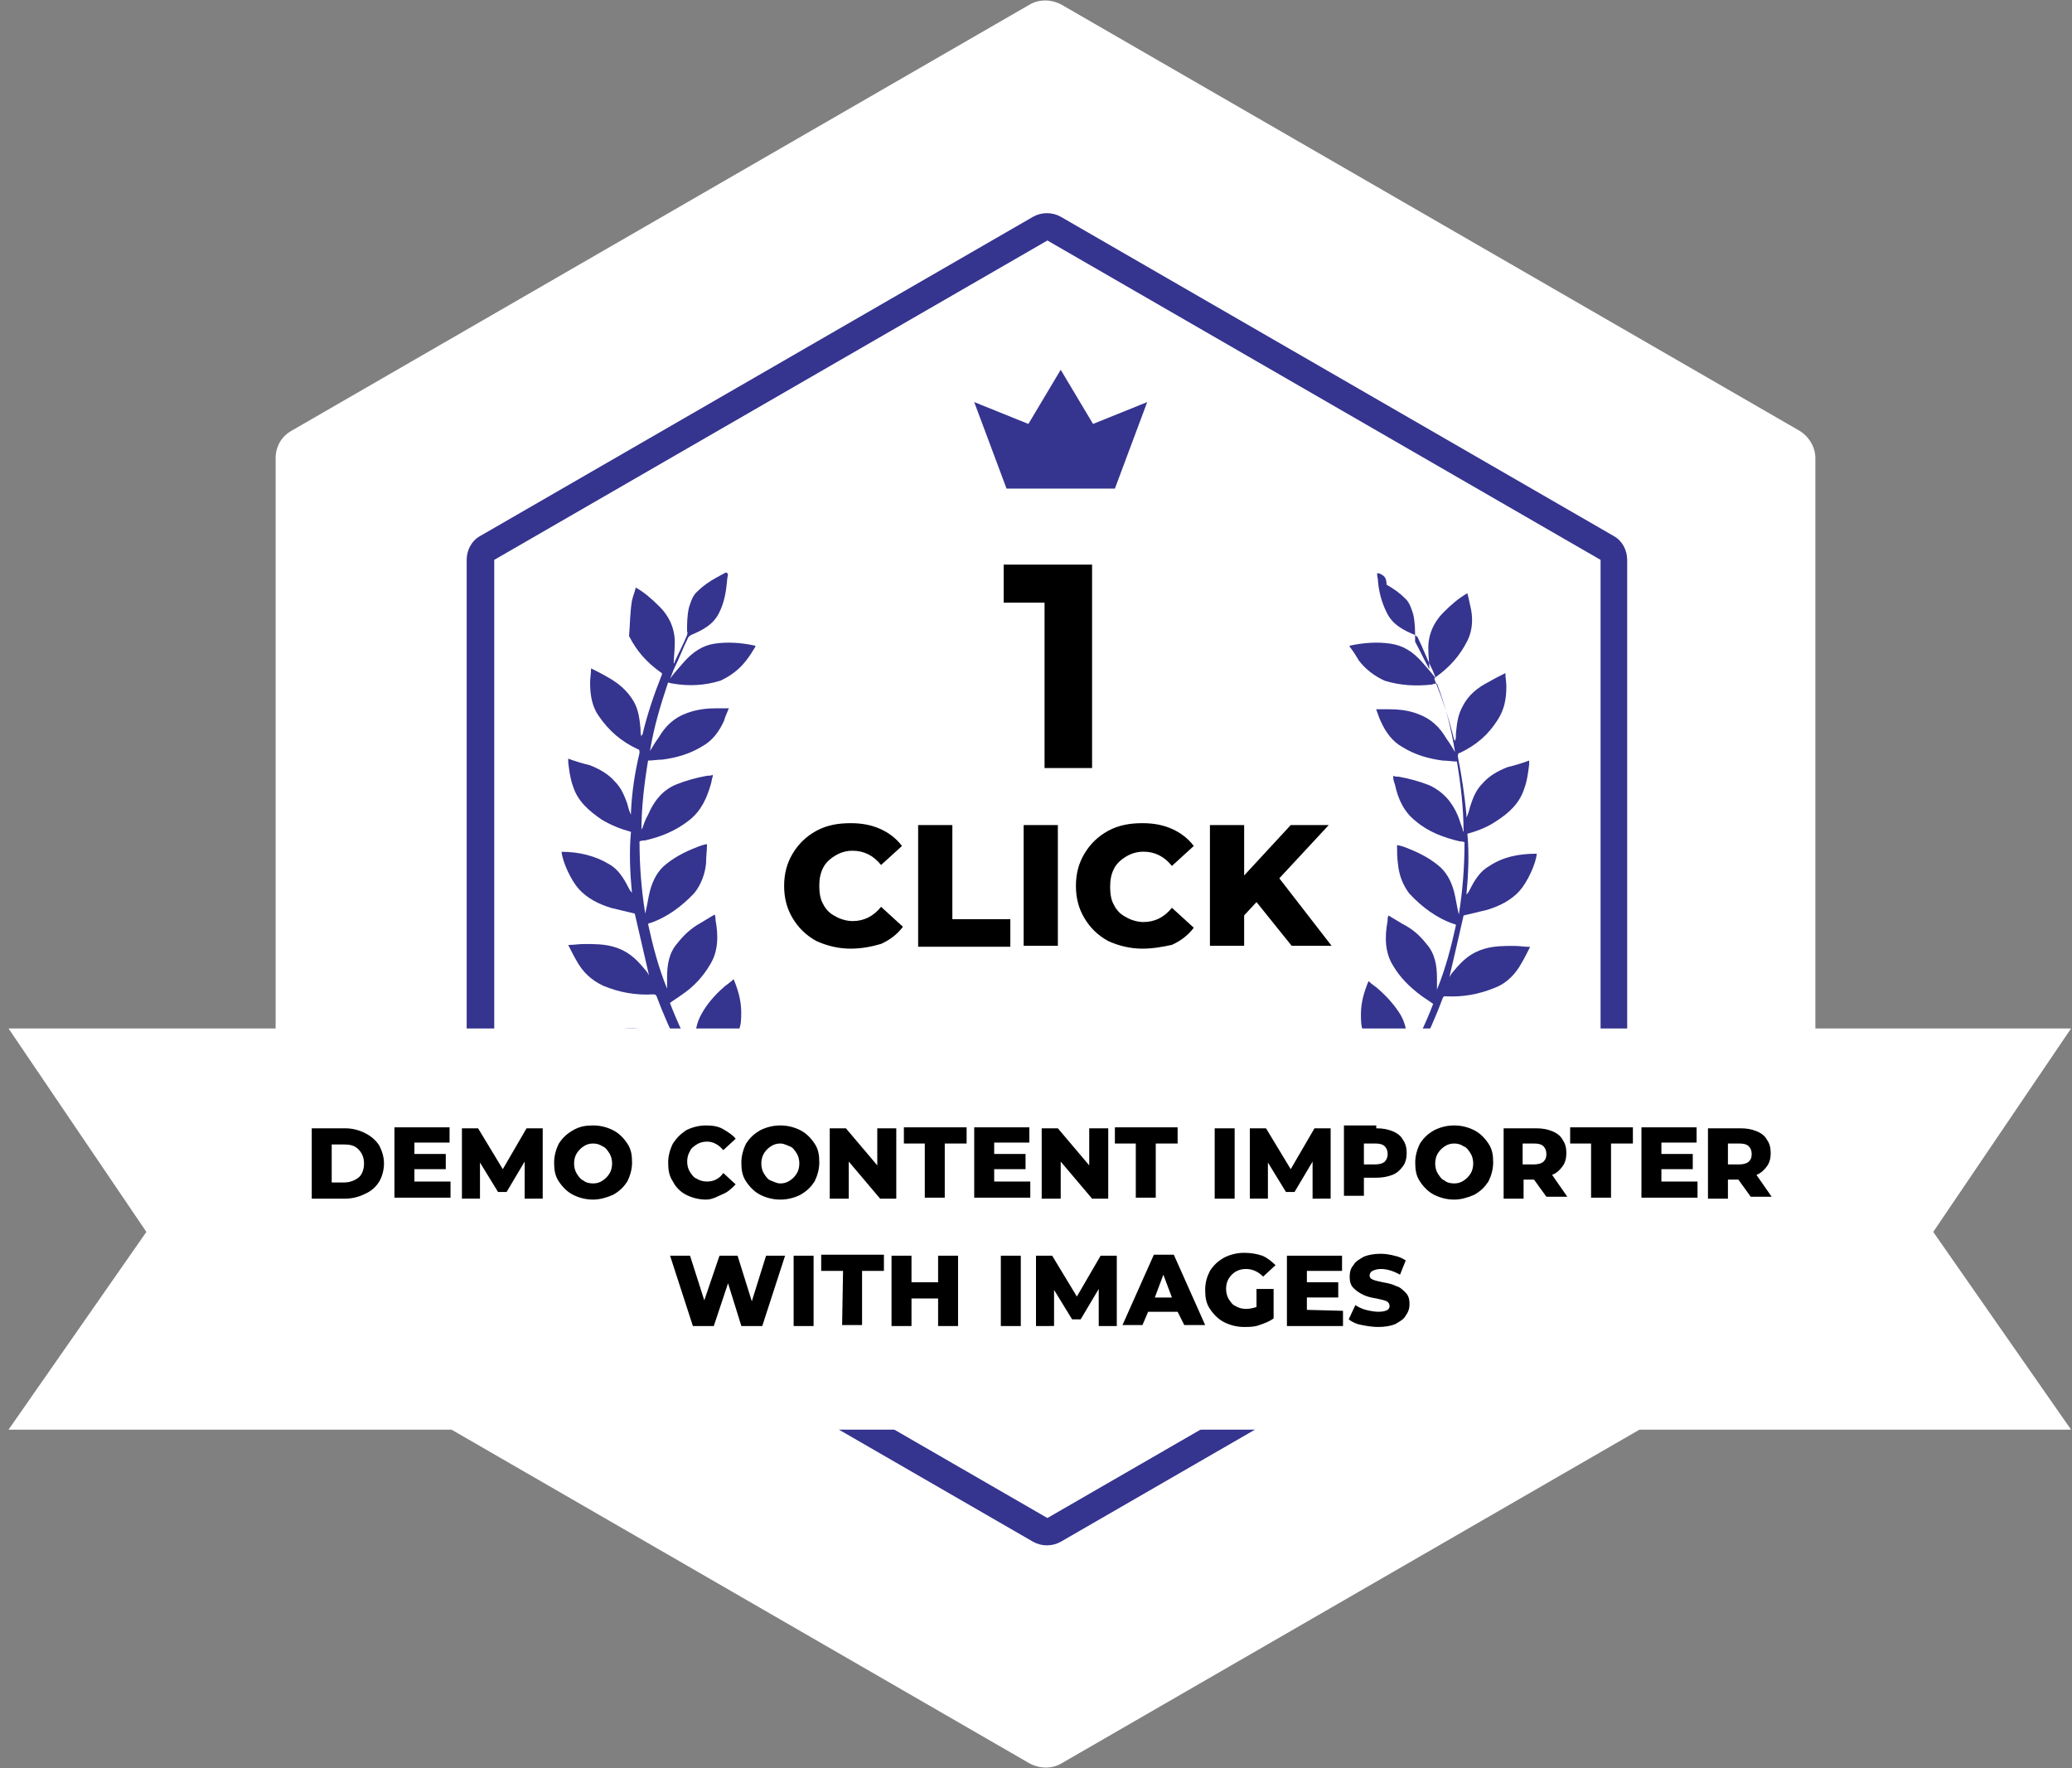
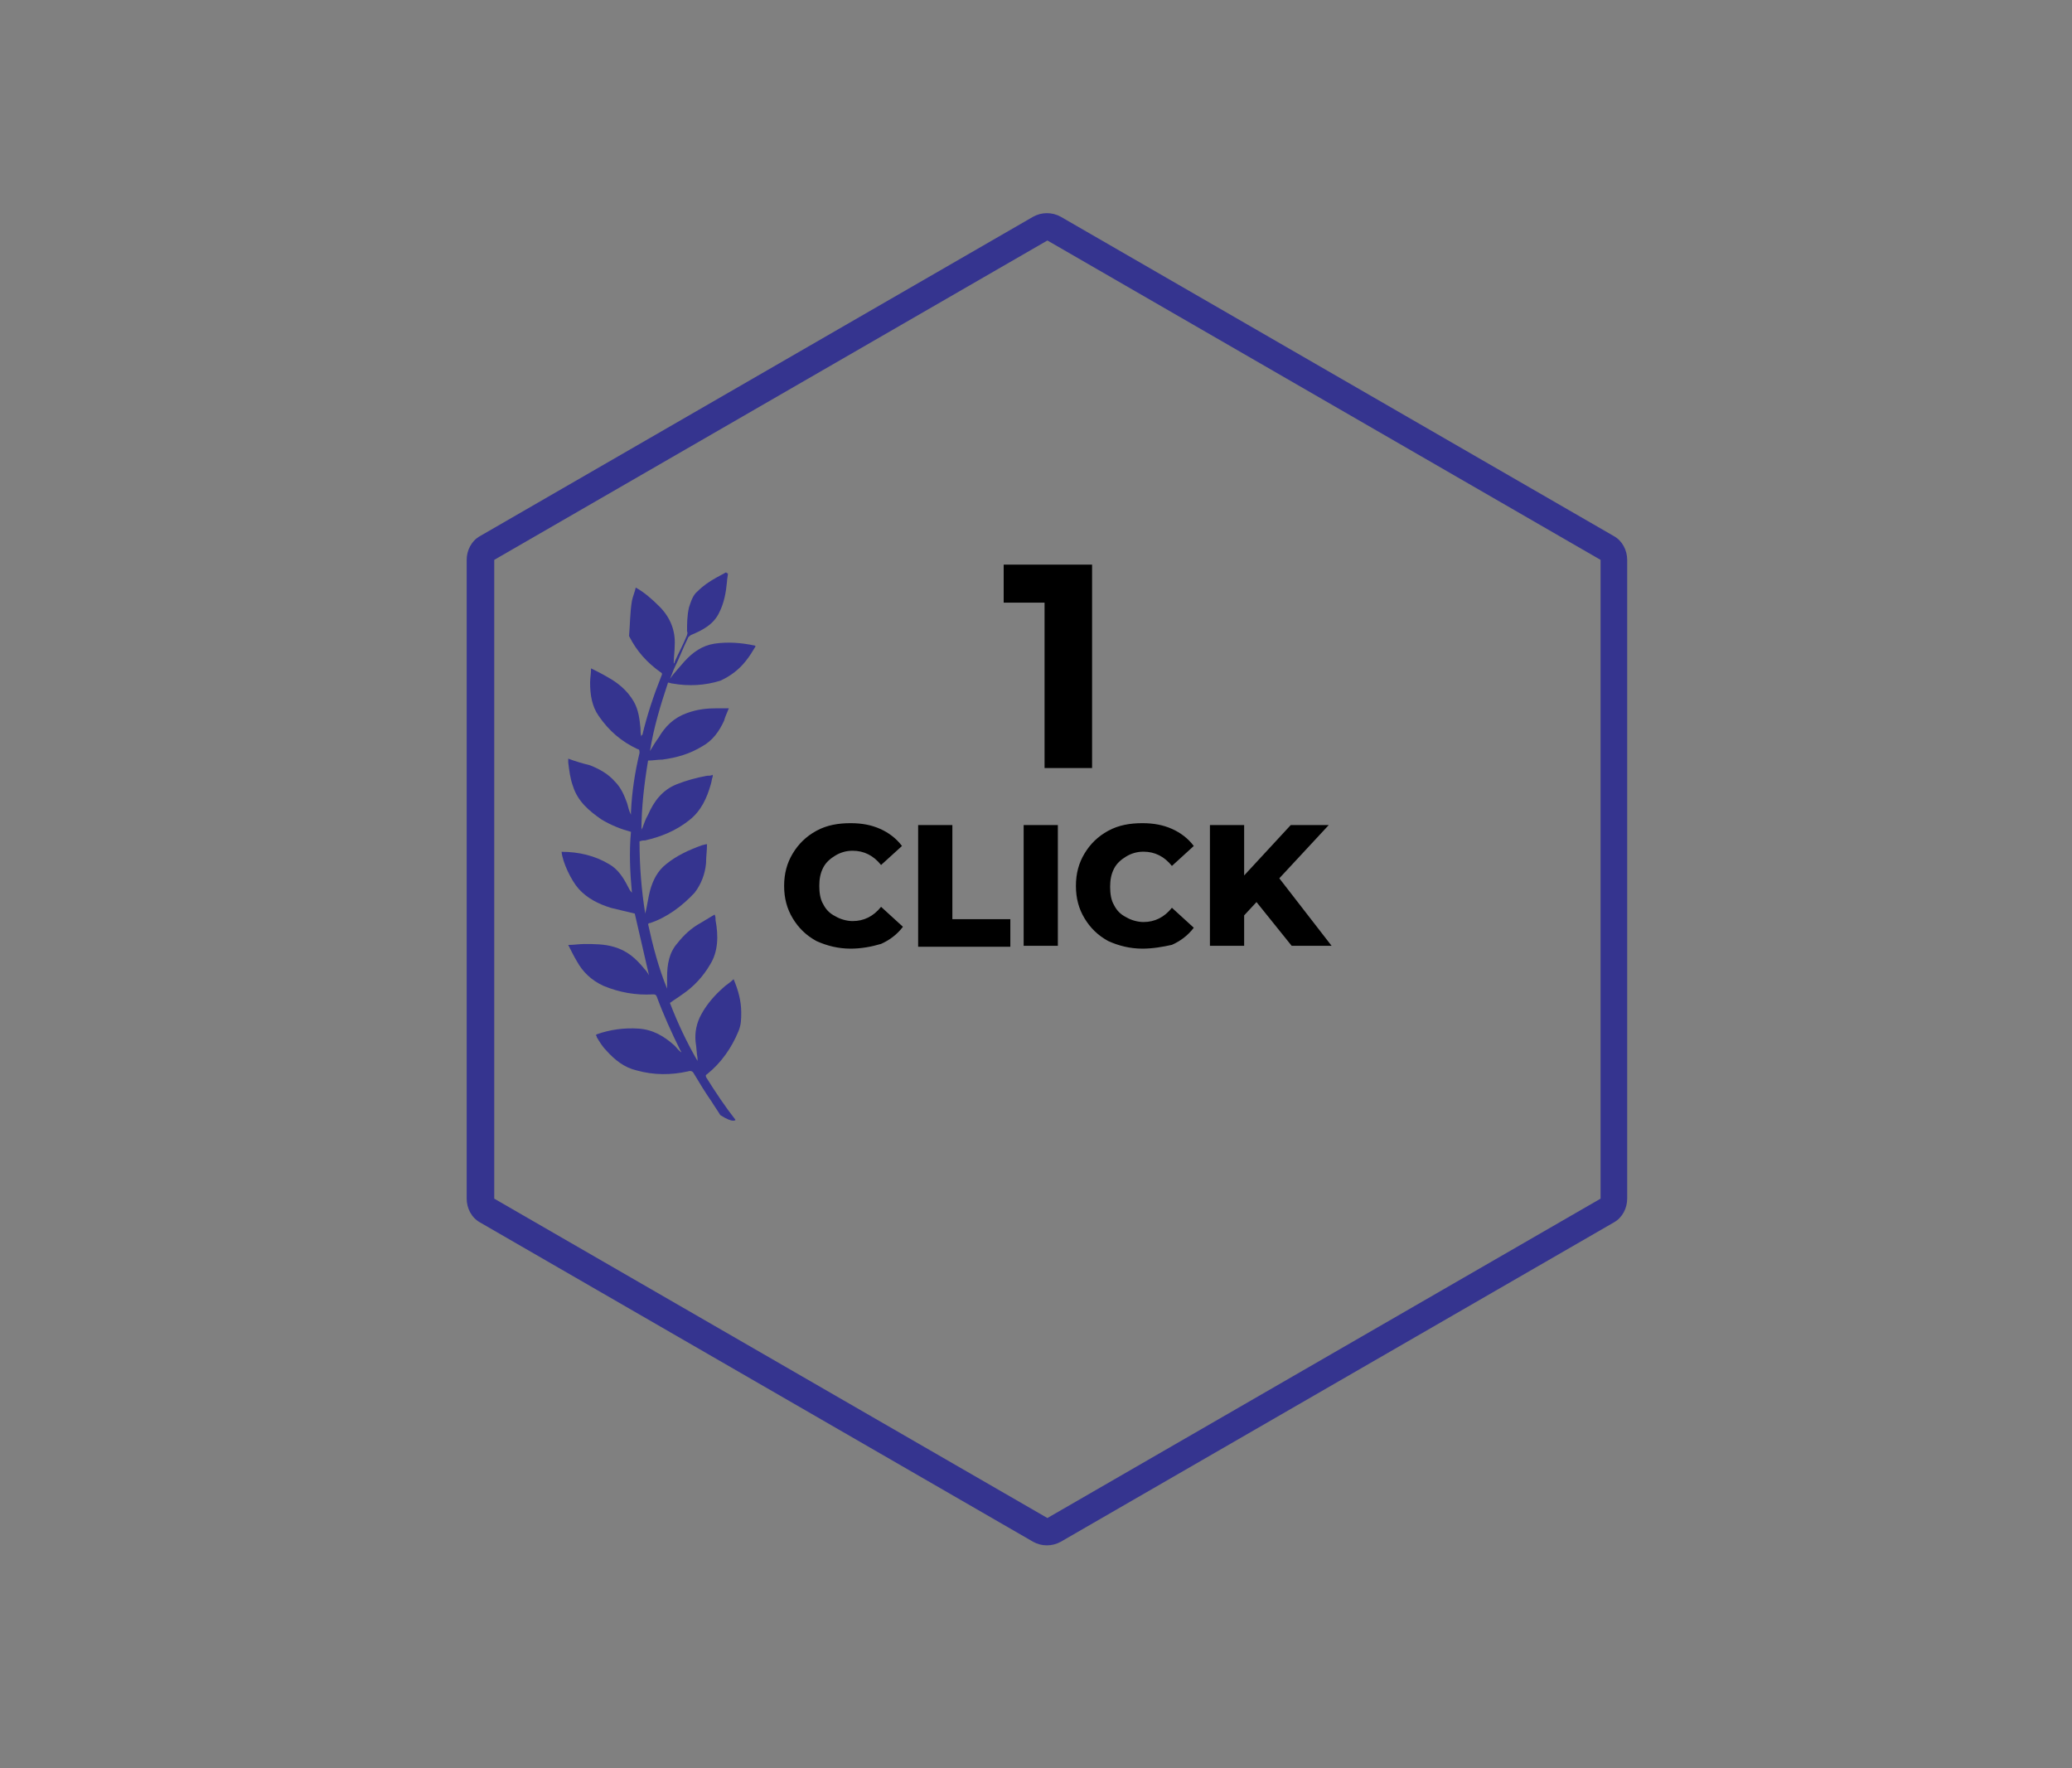
<svg xmlns="http://www.w3.org/2000/svg" id="Layer_1" x="0px" y="0px" width="218px" height="186px" viewBox="0 0 218 186" style="enable-background:new 0 0 218 186;" xml:space="preserve">
  <rect x="0" y="0" width="218" height="186" fill="#808080" stroke="none" />
  <style type="text/css">
	.st0{fill:#FFFFFF;}
	.st1{fill-rule:evenodd;clip-rule:evenodd;fill:#35348F;}
	.st2{fill-rule:evenodd;clip-rule:evenodd;fill:#FFFFFF;}
	.st3{fill-rule:evenodd;clip-rule:evenodd;}
</style>
  <title>F4CA8A9E-321C-42DA-A1CC-7FDE658C4392</title>
  <g>
    <g id="Landingpage" transform="translate(-791, -822)">
      <g transform="translate(791, 822)">
-         <path id="Path" class="st0" d="M108.3,0.5c1-0.6,2.3-0.6,3.4,0l0,0l77.6,44.8c1,0.6,1.7,1.7,1.7,2.9l0,0v89.6     c0,1.2-0.6,2.3-1.7,2.9l0,0l-77.6,44.8c-1,0.6-2.3,0.6-3.4,0l0,0l-77.6-44.8c-1-0.6-1.7-1.7-1.7-2.9l0,0V48.2     c0-1.2,0.6-2.3,1.7-2.9l0,0L108.3,0.5z" />
        <path id="Polygon-Copy" class="st1" d="M110.2,25.3L52,58.9v67.2l58.2,33.6l58.2-33.6V58.9L110.2,25.3z M111.6,22.8l58.2,33.6     c0.9,0.5,1.4,1.5,1.4,2.5v67.2c0,1-0.5,2-1.4,2.5l-58.2,33.6c-0.9,0.5-2,0.5-2.9,0l-58.2-33.6c-0.9-0.5-1.4-1.5-1.4-2.5V58.9     c0-1,0.5-2,1.4-2.5l58.2-33.6C109.6,22.3,110.7,22.3,111.6,22.8z" />
        <g id="Page-1" transform="translate(59.486, 60.312)">
          <path id="Fill-1" class="st1" d="M16.2,4.1c-0.6,1.3-1.8,1.9-3,2.4c-0.1,0.1-0.3,0.2-0.3,0.3c-0.5,1-0.9,2.1-1.4,3.1      c-0.2,0.4-0.3,0.8-0.5,1.2c0.5-0.7,1-1.2,1.5-1.8c0.9-1,1.9-1.7,3.2-1.9c1.4-0.2,2.8-0.1,4.2,0.2c0,0,0.1,0,0.1,0.1      c-0.3,0.5-0.6,1-1,1.5c-0.7,0.9-1.6,1.6-2.7,2.1c-1.6,0.5-3.3,0.6-5,0.3c-0.2,0-0.3-0.1-0.5-0.1c-0.8,2.4-1.5,4.7-1.9,7.2      c0.3-0.5,0.6-1,0.9-1.4c0.7-1.2,1.6-2.1,3-2.6c1.1-0.4,2.1-0.5,3.2-0.5c0.4,0,0.7,0,1.2,0c-0.2,0.5-0.4,0.9-0.5,1.3      c-0.5,1.1-1.2,2.1-2.3,2.7c-1.3,0.8-2.7,1.2-4.2,1.4c-0.5,0-1,0.1-1.5,0.1C8.3,22.1,8,24.6,8,27.1c0-0.1,0-0.2,0.1-0.3      c0.2-0.5,0.3-0.9,0.6-1.4c0.6-1.4,1.5-2.6,3-3.2c1-0.4,2.1-0.7,3.2-0.9c0.2,0,0.4,0,0.6-0.1v0.2c-0.1,0.2-0.1,0.5-0.2,0.8      c-0.4,1.4-1,2.8-2.3,3.8c-1.4,1.1-2.9,1.7-4.6,2.1c-0.2,0-0.3,0-0.6,0.1c0,2.6,0.2,5.1,0.6,7.6c0.2-0.8,0.3-1.6,0.5-2.4      c0.3-1.1,0.8-2.1,1.7-2.8c1.1-0.9,2.4-1.5,3.8-2c0.1,0,0.3-0.1,0.5-0.1c0,0.7-0.1,1.3-0.1,2c-0.1,1.1-0.5,2.2-1.2,3.1      c-1.3,1.4-2.9,2.6-4.7,3.2c-0.1,0-0.1,0-0.2,0.1c0.5,2.3,1.1,4.6,2,6.8c0-0.4,0-0.8,0-1.2c0-1.3,0.2-2.6,1.1-3.6      c0.7-0.9,1.5-1.6,2.4-2.1c0.5-0.3,1-0.6,1.5-0.9c0.1,0.2,0.1,0.4,0.1,0.6c0.3,1.6,0.3,3.3-0.6,4.7c-0.7,1.2-1.7,2.3-2.9,3.1      c-0.4,0.3-0.9,0.6-1.3,0.9c0.8,2.1,1.8,4.2,2.9,6.1c0-0.1,0-0.2,0-0.3c-0.1-0.6-0.1-1.1-0.2-1.7c-0.1-1,0.1-2,0.6-2.9      c0.6-1.1,1.4-2,2.3-2.8c0.3-0.3,0.7-0.5,1.1-0.9c0.5,1.2,0.8,2.3,0.8,3.5c0,0.7,0,1.3-0.3,2c-0.7,1.7-1.8,3.3-3.3,4.5      c-0.2,0.1-0.1,0.2-0.1,0.3c1,1.6,2,3.1,3.1,4.5c0,0-0.2,0.4-1.6-0.5c-0.3-0.5-0.6-0.9-0.9-1.4c-0.7-1-1.3-2-1.9-3      c-0.1-0.2-0.3-0.3-0.6-0.2c-1.8,0.4-3.6,0.4-5.4-0.1c-1.3-0.3-2.3-1.1-3.2-2.1c-0.4-0.4-0.7-0.9-1-1.4c0-0.1,0-0.1-0.1-0.2      l0.1-0.1c1.4-0.5,2.9-0.7,4.4-0.6c1.5,0.1,2.7,0.8,3.8,1.8c0.2,0.2,0.4,0.5,0.7,0.7c0-0.1-0.1-0.2-0.1-0.2      c-0.9-1.8-1.8-3.8-2.5-5.7c-0.1-0.2-0.2-0.2-0.4-0.2c-1.8,0.1-3.5-0.2-5.2-0.9c-1.3-0.6-2.2-1.5-2.8-2.6      c-0.3-0.5-0.6-1.1-0.9-1.7C0.9,39.1,1.4,39,2,39c1,0,2.1,0,3.1,0.3c1.4,0.4,2.3,1.2,3.2,2.3c0.2,0.2,0.4,0.5,0.5,0.7      c-0.5-2.2-1-4.3-1.5-6.5c-0.8-0.2-1.7-0.4-2.5-0.6c-1.3-0.4-2.5-1-3.4-2c-0.8-0.9-1.7-2.8-1.8-3.9l0,0c1.8,0,3.5,0.4,5,1.3      c0.9,0.5,1.5,1.4,2,2.4c0.1,0.2,0.2,0.4,0.4,0.6c-0.2-2.1-0.3-4.3-0.1-6.4c-1.1-0.3-2.1-0.7-3.1-1.3c-1.3-0.9-2.5-1.9-3-3.5      c-0.3-0.8-0.4-1.7-0.5-2.5c0-0.1,0-0.2,0-0.4c0.8,0.3,1.5,0.5,2.3,0.7c1,0.4,1.9,0.9,2.6,1.7c0.7,0.7,1,1.5,1.3,2.3      c0.1,0.4,0.2,0.8,0.4,1.2c0-0.1,0-0.2,0-0.3C7,23,7.3,21,7.8,18.9c0-0.2,0-0.4-0.2-0.4c-1.7-0.8-3-1.9-4.1-3.5      c-0.7-1-0.9-2.2-0.9-3.5c0-0.5,0.1-0.9,0.1-1.5c0.6,0.3,1.2,0.6,1.7,0.9c1.1,0.6,2.1,1.4,2.8,2.6c0.5,0.9,0.6,1.8,0.7,2.8      c0,0.3,0,0.6,0.1,0.9C8,17.1,8,17,8.1,17c0.5-2.1,1.2-4.2,2-6.2c0.1-0.2,0.1-0.3-0.1-0.4c-1.4-1-2.5-2.2-3.3-3.8      C6.8,5.4,6.8,4.1,7,2.9C7.1,2.4,7.3,2,7.4,1.5l0,0c0.9,0.5,1.7,1.2,2.5,2C11,4.6,11.6,6,11.5,7.6c0,0.6-0.1,1.2-0.1,1.9      c0.1-0.1,0.1-0.1,0.1-0.2c0.4-0.9,0.9-1.8,1.3-2.8c0-0.1,0.1-0.2,0-0.4c0-0.8,0-1.6,0.2-2.5c0.2-0.6,0.4-1.3,0.9-1.7      c0.6-0.6,1.2-1,1.9-1.4c0.4-0.2,0.7-0.4,1.1-0.6C17,0,17,0,17.1,0c0,0.3-0.1,0.6-0.1,0.9C16.9,2,16.7,3.1,16.2,4.1L16.2,4.1z" />
-           <path id="Fill-2" class="st1" d="M86.4,4.1c0.6,1.3,1.8,1.9,3,2.4c0.1,0.1,0.3,0.2,0.3,0.3c0.5,1,0.9,2.1,1.4,3.1      c0.2,0.4,0.3,0.7,0.5,1.2c-0.5-0.7-1-1.2-1.5-1.8c-0.9-1-1.9-1.7-3.3-1.9c-1.4-0.2-2.8-0.1-4.2,0.2c0,0-0.1,0-0.1,0.1      c0.4,0.5,0.7,1,1,1.5c0.7,0.9,1.6,1.6,2.7,2.1c1.6,0.5,3.3,0.6,5,0.4c0.2-0.1,0.3-0.1,0.5-0.1c0.9,2.4,1.5,4.7,1.9,7.2      c-0.3-0.5-0.6-1-0.9-1.4c-0.7-1.2-1.6-2.1-3-2.6c-1-0.4-2.1-0.5-3.2-0.5c-0.3,0-0.7,0-1.2,0c0.2,0.5,0.3,0.9,0.5,1.3      c0.5,1.1,1.2,2.1,2.3,2.7c1.3,0.8,2.7,1.2,4.2,1.4c0.5,0,1,0.1,1.5,0.1c0.4,2.4,0.7,4.9,0.7,7.4c-0.1-0.1-0.1-0.2-0.1-0.3      c-0.2-0.5-0.3-0.9-0.5-1.4c-0.6-1.4-1.5-2.5-3-3.2c-1-0.4-2.1-0.7-3.2-0.9c-0.2,0-0.4,0-0.6-0.1v0.2c0,0.2,0.1,0.5,0.2,0.8      c0.3,1.4,0.9,2.8,2.2,3.8c1.3,1.1,2.9,1.7,4.6,2.1c0.2,0,0.3,0,0.5,0.1c0,2.6-0.2,5.1-0.6,7.6c-0.2-0.8-0.3-1.6-0.5-2.4      c-0.3-1.1-0.8-2.1-1.7-2.8c-1.1-0.9-2.4-1.5-3.8-2c-0.1,0-0.3-0.1-0.5-0.1c0,0.7,0,1.3,0.1,2c0.1,1.1,0.5,2.2,1.2,3.1      c1.3,1.4,2.9,2.6,4.7,3.2c0.1,0,0.1,0,0.2,0.1c-0.5,2.3-1.1,4.6-2,6.8c0-0.4,0-0.8,0-1.2c0-1.3-0.2-2.6-1.1-3.6      c-0.7-0.9-1.5-1.6-2.5-2.1c-0.5-0.3-1-0.6-1.5-0.9c-0.1,0.2-0.1,0.4-0.1,0.6c-0.3,1.6-0.3,3.3,0.6,4.7c0.7,1.2,1.7,2.2,2.9,3.1      c0.4,0.3,0.9,0.6,1.3,0.9c-0.8,2.1-1.8,4.2-3,6.1c0-0.1,0-0.2,0-0.3c0.1-0.5,0.1-1.1,0.2-1.7c0.1-1-0.1-2-0.6-2.9      c-0.6-1-1.4-1.9-2.3-2.7c-0.3-0.3-0.7-0.5-1.1-0.9c-0.5,1.2-0.8,2.3-0.8,3.5c0,0.7,0,1.3,0.3,2c0.7,1.7,1.8,3.3,3.2,4.5      c0.2,0.1,0.1,0.2,0.1,0.4c-1,1.5-2,3-3.1,4.5c0,0,0.2,0.4,1.6-0.5c0.3-0.5,0.7-0.9,1-1.4c0.6-1,1.3-2,1.9-3      c0.1-0.3,0.2-0.3,0.5-0.3c1.8,0.4,3.6,0.4,5.4-0.1c1.3-0.3,2.3-1.1,3.1-2.1c0.4-0.4,0.7-0.9,1-1.4c0-0.1,0.1-0.1,0.1-0.2      c-0.1,0-0.1-0.1-0.1-0.1c-1.4-0.5-2.9-0.7-4.4-0.6c-1.5,0.1-2.7,0.8-3.8,1.8c-0.2,0.2-0.5,0.5-0.8,0.7c0-0.1,0.1-0.2,0.1-0.2      c0.9-1.8,1.8-3.8,2.5-5.7c0.1-0.2,0.1-0.2,0.3-0.2c1.8,0.1,3.5-0.2,5.2-0.9c1.3-0.5,2.2-1.5,2.8-2.6c0.3-0.5,0.6-1.1,0.9-1.7      c-0.6,0-1.1-0.1-1.7-0.1c-1,0-2.1,0-3.1,0.3c-1.4,0.4-2.3,1.2-3.2,2.3c-0.2,0.2-0.4,0.5-0.5,0.7c0.5-2.1,1-4.3,1.5-6.5      c0.8-0.2,1.7-0.4,2.5-0.6c1.3-0.4,2.5-1,3.4-2c0.8-0.9,1.7-2.8,1.8-3.9l0,0c-1.8,0-3.5,0.3-5,1.3c-0.9,0.5-1.5,1.4-2,2.4      c-0.1,0.2-0.2,0.4-0.4,0.6c0.2-2.1,0.3-4.3,0.1-6.4c1.1-0.3,2.1-0.7,3-1.3c1.4-0.9,2.5-1.9,3-3.5c0.3-0.8,0.4-1.7,0.5-2.5      c0-0.1,0-0.2,0-0.4c-0.8,0.3-1.5,0.5-2.3,0.7c-1,0.4-1.9,0.9-2.6,1.7c-0.7,0.7-1,1.5-1.3,2.4c-0.1,0.4-0.2,0.8-0.4,1.2      c0-0.1,0-0.2,0-0.3c-0.2-2.1-0.5-4.1-0.9-6.1c0-0.2,0-0.4,0.2-0.4c1.7-0.8,3-1.9,4-3.5c0.7-1.1,0.9-2.2,0.9-3.5      c0-0.5-0.1-0.9-0.1-1.4c-0.6,0.3-1.2,0.6-1.7,0.9C96,12,95,12.8,94.4,14c-0.5,0.9-0.6,1.8-0.7,2.8c0,0.3,0,0.6-0.1,0.9      c0-0.1,0-0.2-0.1-0.2c-0.5-2.1-1.2-4.2-2-6.2c-0.1-0.2-0.1-0.3,0.1-0.4c1.4-1,2.5-2.2,3.3-3.8c0.6-1.2,0.6-2.5,0.3-3.7      c-0.1-0.5-0.2-0.9-0.3-1.3l0,0c-0.9,0.5-1.7,1.2-2.5,2c-1.1,1.1-1.7,2.5-1.6,4.1c0,0.6,0.1,1.2,0.1,1.9c0-0.1-0.1-0.1-0.1-0.2      c-0.5-0.9-0.9-1.8-1.4-2.7c0-0.1,0-0.2,0-0.4c0-0.8,0-1.6-0.2-2.5C89,3.7,88.8,3,88.3,2.6c-0.6-0.6-1.2-1-1.9-1.4      c0-0.9-0.4-1-0.8-1.2c-0.1,0-0.1,0-0.2,0c0,0.3,0.1,0.6,0.1,0.9C85.6,2,85.9,3.1,86.4,4.1L86.4,4.1z" />
        </g>
-         <polygon id="Rectangle-75" class="st2" points="0.9,108.2 15.4,129.6 0.9,150.4 217.9,150.4 203.4,129.6 217.9,108.2    " />
-         <path id="demo-content-importe" class="st3" d="M32.8,118.7h3.5c0.8,0,1.5,0.2,2.1,0.5s1.1,0.7,1.5,1.3c0.3,0.6,0.5,1.2,0.5,1.9     c0,0.7-0.2,1.4-0.5,1.9s-0.8,1-1.5,1.3c-0.6,0.3-1.3,0.5-2.1,0.5h-3.5V118.7z M36.2,124.4c0.6,0,1.1-0.2,1.5-0.5s0.6-0.9,0.6-1.5     s-0.2-1.1-0.6-1.5c-0.4-0.4-0.9-0.5-1.5-0.5h-1.3v4H36.2z M47.4,124.4v1.6h-5.9v-7.4h5.8v1.6h-3.7v1.2h3.3v1.6h-3.3v1.3h3.8     C47.4,124.3,47.4,124.4,47.4,124.4z M55.2,126.1v-3.9l-1.9,3.2h-0.9l-1.9-3.1v3.8h-1.9v-7.4h1.7l2.6,4.3l2.5-4.3h1.7v7.4H55.2z      M62.4,126.2c-0.8,0-1.5-0.2-2.1-0.5s-1.1-0.8-1.5-1.4s-0.5-1.2-0.5-2c0-0.7,0.2-1.4,0.5-2c0.4-0.6,0.8-1,1.5-1.4     s1.3-0.5,2.1-0.5s1.5,0.2,2.1,0.5s1.1,0.8,1.5,1.4s0.5,1.2,0.5,2c0,0.7-0.2,1.4-0.5,2c-0.4,0.6-0.8,1-1.5,1.4     C63.8,126,63.1,126.2,62.4,126.2z M62.4,124.5c0.4,0,0.7-0.1,1-0.3c0.3-0.2,0.5-0.4,0.7-0.7c0.2-0.3,0.3-0.7,0.3-1.1     s-0.1-0.8-0.3-1.1c-0.2-0.3-0.4-0.6-0.7-0.7c-0.3-0.2-0.6-0.3-1-0.3s-0.7,0.1-1,0.3c-0.3,0.2-0.5,0.4-0.7,0.7     c-0.2,0.3-0.3,0.7-0.3,1.1s0.1,0.8,0.3,1.1c0.2,0.3,0.4,0.6,0.7,0.7C61.6,124.4,62,124.5,62.4,124.5z M74.3,126.2     c-0.8,0-1.5-0.2-2.1-0.5s-1.1-0.8-1.4-1.4c-0.4-0.6-0.5-1.2-0.5-2c0-0.7,0.2-1.4,0.5-2c0.4-0.6,0.8-1,1.4-1.4     c0.6-0.3,1.3-0.5,2.1-0.5c0.7,0,1.3,0.1,1.8,0.4s1,0.6,1.3,1l-1.3,1.2c-0.5-0.6-1.1-0.9-1.7-0.9c-0.4,0-0.8,0.1-1.1,0.3     c-0.3,0.2-0.6,0.4-0.7,0.7c-0.2,0.3-0.3,0.7-0.3,1.1s0.1,0.8,0.3,1.1c0.2,0.3,0.4,0.6,0.7,0.7c0.3,0.2,0.7,0.3,1.1,0.3     c0.7,0,1.3-0.3,1.7-0.9l1.3,1.2c-0.4,0.4-0.8,0.8-1.3,1S75,126.2,74.3,126.2z M82.1,126.2c-0.8,0-1.5-0.2-2.1-0.5     s-1.1-0.8-1.5-1.4s-0.5-1.2-0.5-2c0-0.7,0.2-1.4,0.5-2c0.4-0.6,0.8-1,1.5-1.4c0.6-0.3,1.3-0.5,2.1-0.5c0.8,0,1.5,0.2,2.1,0.5     s1.1,0.8,1.5,1.4s0.5,1.2,0.5,2c0,0.7-0.2,1.4-0.5,2c-0.4,0.6-0.8,1-1.5,1.4C83.6,126,82.9,126.2,82.1,126.2z M82.1,124.5     c0.4,0,0.7-0.1,1-0.3s0.5-0.4,0.7-0.7c0.2-0.3,0.3-0.7,0.3-1.1s-0.1-0.8-0.3-1.1c-0.2-0.3-0.4-0.6-0.7-0.7s-0.6-0.3-1-0.3     s-0.7,0.1-1,0.3s-0.5,0.4-0.7,0.7c-0.2,0.3-0.3,0.7-0.3,1.1s0.1,0.8,0.3,1.1c0.2,0.3,0.4,0.6,0.7,0.7S81.7,124.5,82.1,124.5z      M94.3,118.7v7.4h-1.7l-3.3-3.9v3.9h-2v-7.4H89l3.3,3.9v-3.9H94.3z M97.4,120.3h-2.3v-1.7h6.6v1.7h-2.3v5.7h-2.1v-5.7H97.4z      M108.4,124.4v1.6h-5.9v-7.4h5.8v1.6h-3.7v1.2h3.3v1.6h-3.3v1.3h3.8C108.4,124.3,108.4,124.4,108.4,124.4z M116.6,118.7v7.4h-1.7     l-3.3-3.9v3.9h-2v-7.4h1.7l3.3,3.9v-3.9H116.6z M119.6,120.3h-2.3v-1.7h6.6v1.7h-2.3v5.7h-2.1v-5.7H119.6z M127.8,118.7h2.1v7.4     h-2.1C127.8,126.1,127.8,118.7,127.8,118.7z M138.1,126.1v-3.9l-1.9,3.2h-0.9l-1.9-3.1v3.8h-1.9v-7.4h1.7l2.6,4.3l2.5-4.3h1.7     v7.4H138.1z M144.8,118.7c0.7,0,1.2,0.1,1.7,0.3c0.5,0.2,0.9,0.5,1.1,0.9c0.3,0.4,0.4,0.9,0.4,1.4s-0.1,1-0.4,1.4     c-0.3,0.4-0.6,0.7-1.1,0.9c-0.5,0.2-1.1,0.3-1.7,0.3h-1.3v1.9h-2.1v-7.4h3.4L144.8,118.7L144.8,118.7z M144.7,122.5     c0.4,0,0.8-0.1,1-0.3s0.3-0.5,0.3-0.8s-0.1-0.6-0.3-0.8c-0.2-0.2-0.5-0.3-1-0.3h-1.2v2.2L144.7,122.5L144.7,122.5z M153,126.2     c-0.8,0-1.5-0.2-2.1-0.5s-1.1-0.8-1.5-1.4s-0.5-1.2-0.5-2c0-0.7,0.2-1.4,0.5-2c0.4-0.6,0.8-1,1.5-1.4c0.6-0.3,1.3-0.5,2.1-0.5     s1.5,0.2,2.1,0.5s1.1,0.8,1.5,1.4s0.5,1.2,0.5,2c0,0.7-0.2,1.4-0.5,2c-0.4,0.6-0.8,1-1.5,1.4C154.4,126,153.7,126.2,153,126.2z      M153,124.5c0.4,0,0.7-0.1,1-0.3c0.3-0.2,0.5-0.4,0.7-0.7c0.2-0.3,0.3-0.7,0.3-1.1s-0.1-0.8-0.3-1.1c-0.2-0.3-0.4-0.6-0.7-0.7     c-0.3-0.2-0.6-0.3-1-0.3s-0.7,0.1-1,0.3c-0.3,0.2-0.5,0.4-0.7,0.7c-0.2,0.3-0.3,0.7-0.3,1.1s0.1,0.8,0.3,1.1     c0.2,0.3,0.4,0.6,0.7,0.7C152.2,124.4,152.6,124.5,153,124.5z M161.4,124.1h-1.1v2h-2.1v-7.4h3.4c0.7,0,1.2,0.1,1.7,0.3     c0.5,0.2,0.9,0.5,1.1,0.9c0.3,0.4,0.4,0.9,0.4,1.4s-0.1,1-0.4,1.4s-0.6,0.7-1.1,0.9l1.6,2.3h-2.2L161.4,124.1z M162.7,121.4     c0-0.3-0.1-0.6-0.3-0.8c-0.2-0.2-0.5-0.3-1-0.3h-1.2v2.2h1.2c0.4,0,0.8-0.1,1-0.3S162.7,121.8,162.7,121.4z M167.5,120.3h-2.3     v-1.7h6.6v1.7h-2.3v5.7h-2.1v-5.7H167.5z M178.6,124.4v1.6h-5.9v-7.4h5.8v1.6h-3.7v1.2h3.3v1.6h-3.3v1.3h3.8L178.6,124.4     L178.6,124.4z M182.9,124.1h-1.1v2h-2.1v-7.4h3.4c0.7,0,1.2,0.1,1.7,0.3c0.5,0.2,0.9,0.5,1.1,0.9c0.3,0.4,0.4,0.9,0.4,1.4     s-0.1,1-0.4,1.4s-0.6,0.7-1.1,0.9l1.6,2.3h-2.2L182.9,124.1z M184.3,121.4c0-0.3-0.1-0.6-0.3-0.8c-0.2-0.2-0.5-0.3-1-0.3h-1.2     v2.2h1.2c0.4,0,0.8-0.1,1-0.3S184.3,121.8,184.3,121.4z M82.6,132.1l-2.4,7.4H78l-1.4-4.5l-1.5,4.5h-2.2l-2.4-7.4h2.1l1.5,4.7     l1.6-4.7h1.9l1.5,4.8l1.5-4.8H82.6z M83.5,132.1h2.1v7.4h-2.1V132.1z M88.7,133.7h-2.3V132H93v1.7h-2.3v5.7h-2.1L88.7,133.7     L88.7,133.7z M100.8,132.1v7.4h-2.1v-2.9h-2.8v2.9h-2.1v-7.4h2.1v2.8h2.8v-2.8H100.8z M105.3,132.1h2.1v7.4h-2.1V132.1z      M115.6,139.5v-3.9l-1.9,3.2h-0.9l-1.9-3.1v3.8H109v-7.4h1.7l2.6,4.3l2.5-4.3h1.7v7.4H115.6z M123.9,138h-3.1l-0.6,1.4h-2.1     l3.3-7.4h2.1l3.3,7.4h-2.2L123.9,138z M123.3,136.5l-0.9-2.4l-0.9,2.4H123.3z M132.2,135.6h1.8v3.1c-0.4,0.3-0.9,0.5-1.5,0.7     c-0.5,0.2-1.1,0.2-1.6,0.2c-0.8,0-1.5-0.2-2.1-0.5s-1.1-0.8-1.5-1.4c-0.4-0.6-0.5-1.2-0.5-2s0.2-1.4,0.5-2c0.4-0.6,0.8-1,1.5-1.4     c0.6-0.3,1.3-0.5,2.1-0.5c0.7,0,1.3,0.1,1.9,0.3c0.5,0.2,1,0.6,1.4,1l-1.3,1.2c-0.5-0.5-1.1-0.8-1.8-0.8c-0.6,0-1.1,0.2-1.5,0.6     c-0.4,0.4-0.6,0.9-0.6,1.5c0,0.4,0.1,0.8,0.3,1.1s0.4,0.6,0.7,0.7c0.3,0.2,0.7,0.3,1.1,0.3c0.4,0,0.8-0.1,1.1-0.2L132.2,135.6     L132.2,135.6z M141.3,137.9v1.6h-5.9v-7.4h5.8v1.6h-3.7v1.2h3.3v1.6h-3.3v1.3L141.3,137.9L141.3,137.9z M145,139.6     c-0.6,0-1.2-0.1-1.7-0.2c-0.6-0.1-1-0.3-1.4-0.6l0.7-1.5c0.3,0.2,0.7,0.4,1.1,0.5c0.4,0.1,0.9,0.2,1.3,0.2c0.8,0,1.2-0.2,1.2-0.6     c0-0.2-0.1-0.4-0.3-0.5s-0.6-0.2-1.1-0.3c-0.6-0.1-1-0.2-1.4-0.4s-0.7-0.4-1-0.7s-0.4-0.7-0.4-1.2c0-0.4,0.1-0.9,0.4-1.2     c0.2-0.4,0.6-0.6,1.1-0.9c0.5-0.2,1.1-0.3,1.8-0.3c0.5,0,1,0.1,1.4,0.2c0.5,0.1,0.9,0.3,1.2,0.5l-0.6,1.5c-0.7-0.4-1.4-0.6-2-0.6     c-0.4,0-0.7,0.1-0.9,0.2s-0.3,0.3-0.3,0.5s0.1,0.3,0.3,0.4c0.2,0.1,0.6,0.2,1.1,0.3c0.6,0.1,1,0.2,1.4,0.4c0.4,0.1,0.7,0.4,1,0.7     s0.4,0.7,0.4,1.2c0,0.4-0.1,0.8-0.4,1.2c-0.2,0.4-0.6,0.6-1.1,0.9C146.3,139.5,145.7,139.6,145,139.6z" />
        <polygon class="st3" points="114.9,59.4 114.9,80.8 109.9,80.8 109.9,63.4 105.6,63.4 105.6,59.4    " />
        <path id="click" class="st3" d="M89.5,99.8c-1.3,0-2.5-0.3-3.6-0.8c-1.1-0.6-1.9-1.4-2.5-2.4s-0.9-2.1-0.9-3.4s0.3-2.4,0.9-3.4     s1.4-1.8,2.5-2.4s2.3-0.8,3.6-0.8c1.2,0,2.2,0.2,3.1,0.6s1.7,1,2.3,1.8l-2.2,2c-0.8-1-1.8-1.5-3-1.5c-0.7,0-1.3,0.2-1.8,0.5     s-1,0.7-1.3,1.3c-0.3,0.6-0.4,1.2-0.4,1.9s0.1,1.4,0.4,1.9c0.3,0.6,0.7,1,1.3,1.3c0.5,0.3,1.2,0.5,1.8,0.5c1.2,0,2.2-0.5,3-1.5     l2.3,2.1c-0.6,0.8-1.4,1.4-2.3,1.8C91.7,99.6,90.6,99.8,89.5,99.8z M96.6,86.8h3.6v9.9h6.1v2.9h-9.7V86.8z M107.7,86.8h3.6v12.7     h-3.6V86.8z M120.2,99.8c-1.3,0-2.5-0.3-3.6-0.8c-1.1-0.6-1.9-1.4-2.5-2.4s-0.9-2.1-0.9-3.4s0.3-2.4,0.9-3.4s1.4-1.8,2.5-2.4     s2.3-0.8,3.6-0.8c1.2,0,2.2,0.2,3.1,0.6s1.7,1,2.3,1.8l-2.3,2.1c-0.8-1-1.8-1.5-3-1.5c-0.7,0-1.3,0.2-1.8,0.5s-1,0.7-1.3,1.3     s-0.4,1.2-0.4,1.9s0.1,1.4,0.4,1.9c0.3,0.6,0.7,1,1.3,1.3c0.5,0.3,1.2,0.5,1.8,0.5c1.2,0,2.2-0.5,3-1.5l2.3,2.1     c-0.6,0.8-1.4,1.4-2.3,1.8C122.4,99.6,121.3,99.8,120.2,99.8z M132.2,94.9l-1.3,1.4v3.2h-3.6V86.8h3.6v5.3l4.9-5.3h4l-5.2,5.6     l5.5,7.1h-4.2L132.2,94.9z" />
-         <polygon class="st1" points="115,44.6 111.6,38.9 108.2,44.6 102.5,42.3 105.9,51.4 111.6,51.4 117.3,51.4 120.7,42.3    " />
      </g>
    </g>
  </g>
</svg>